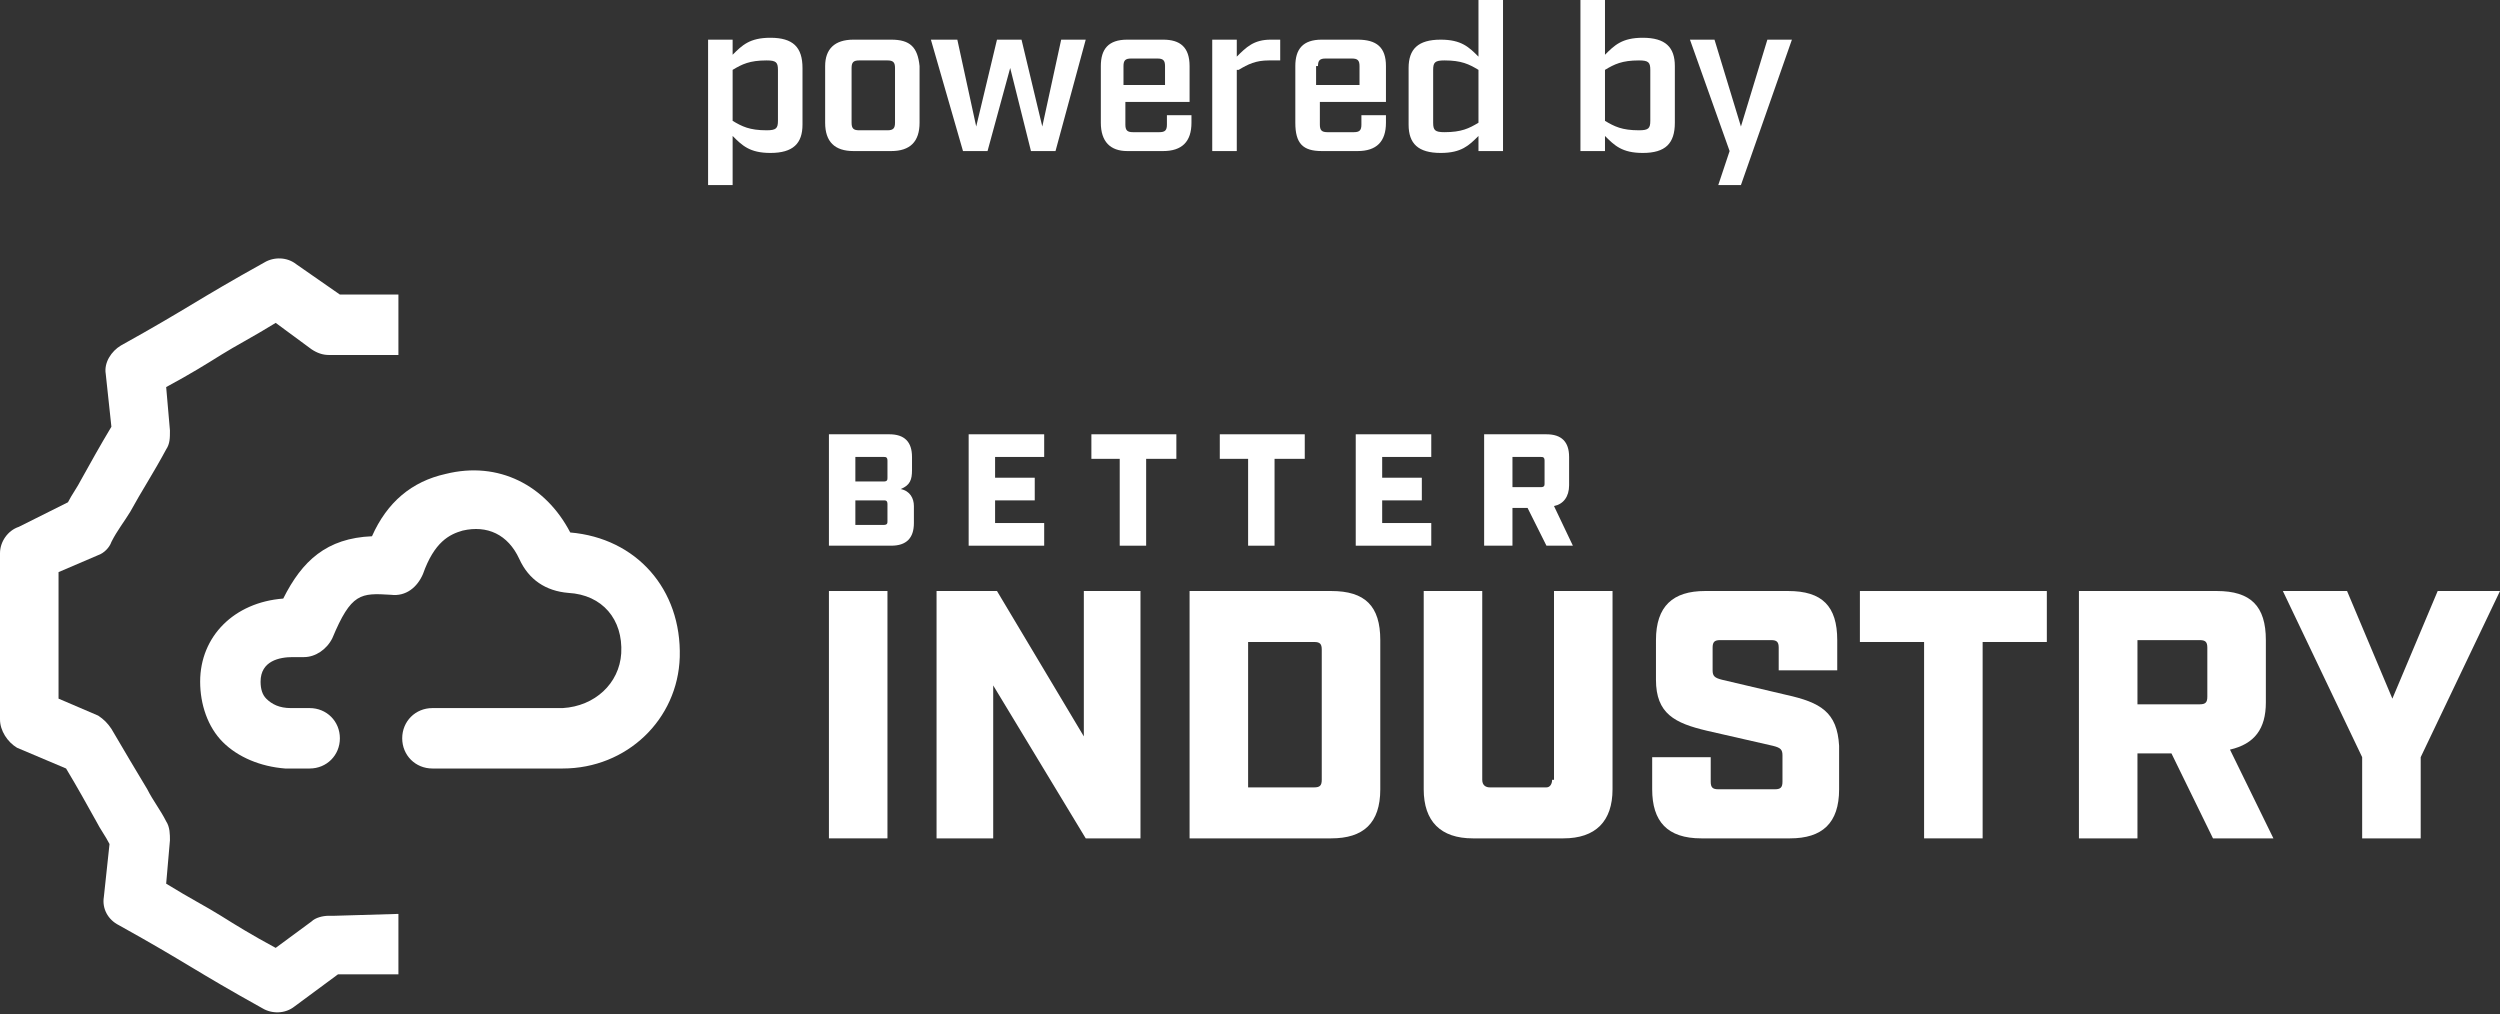
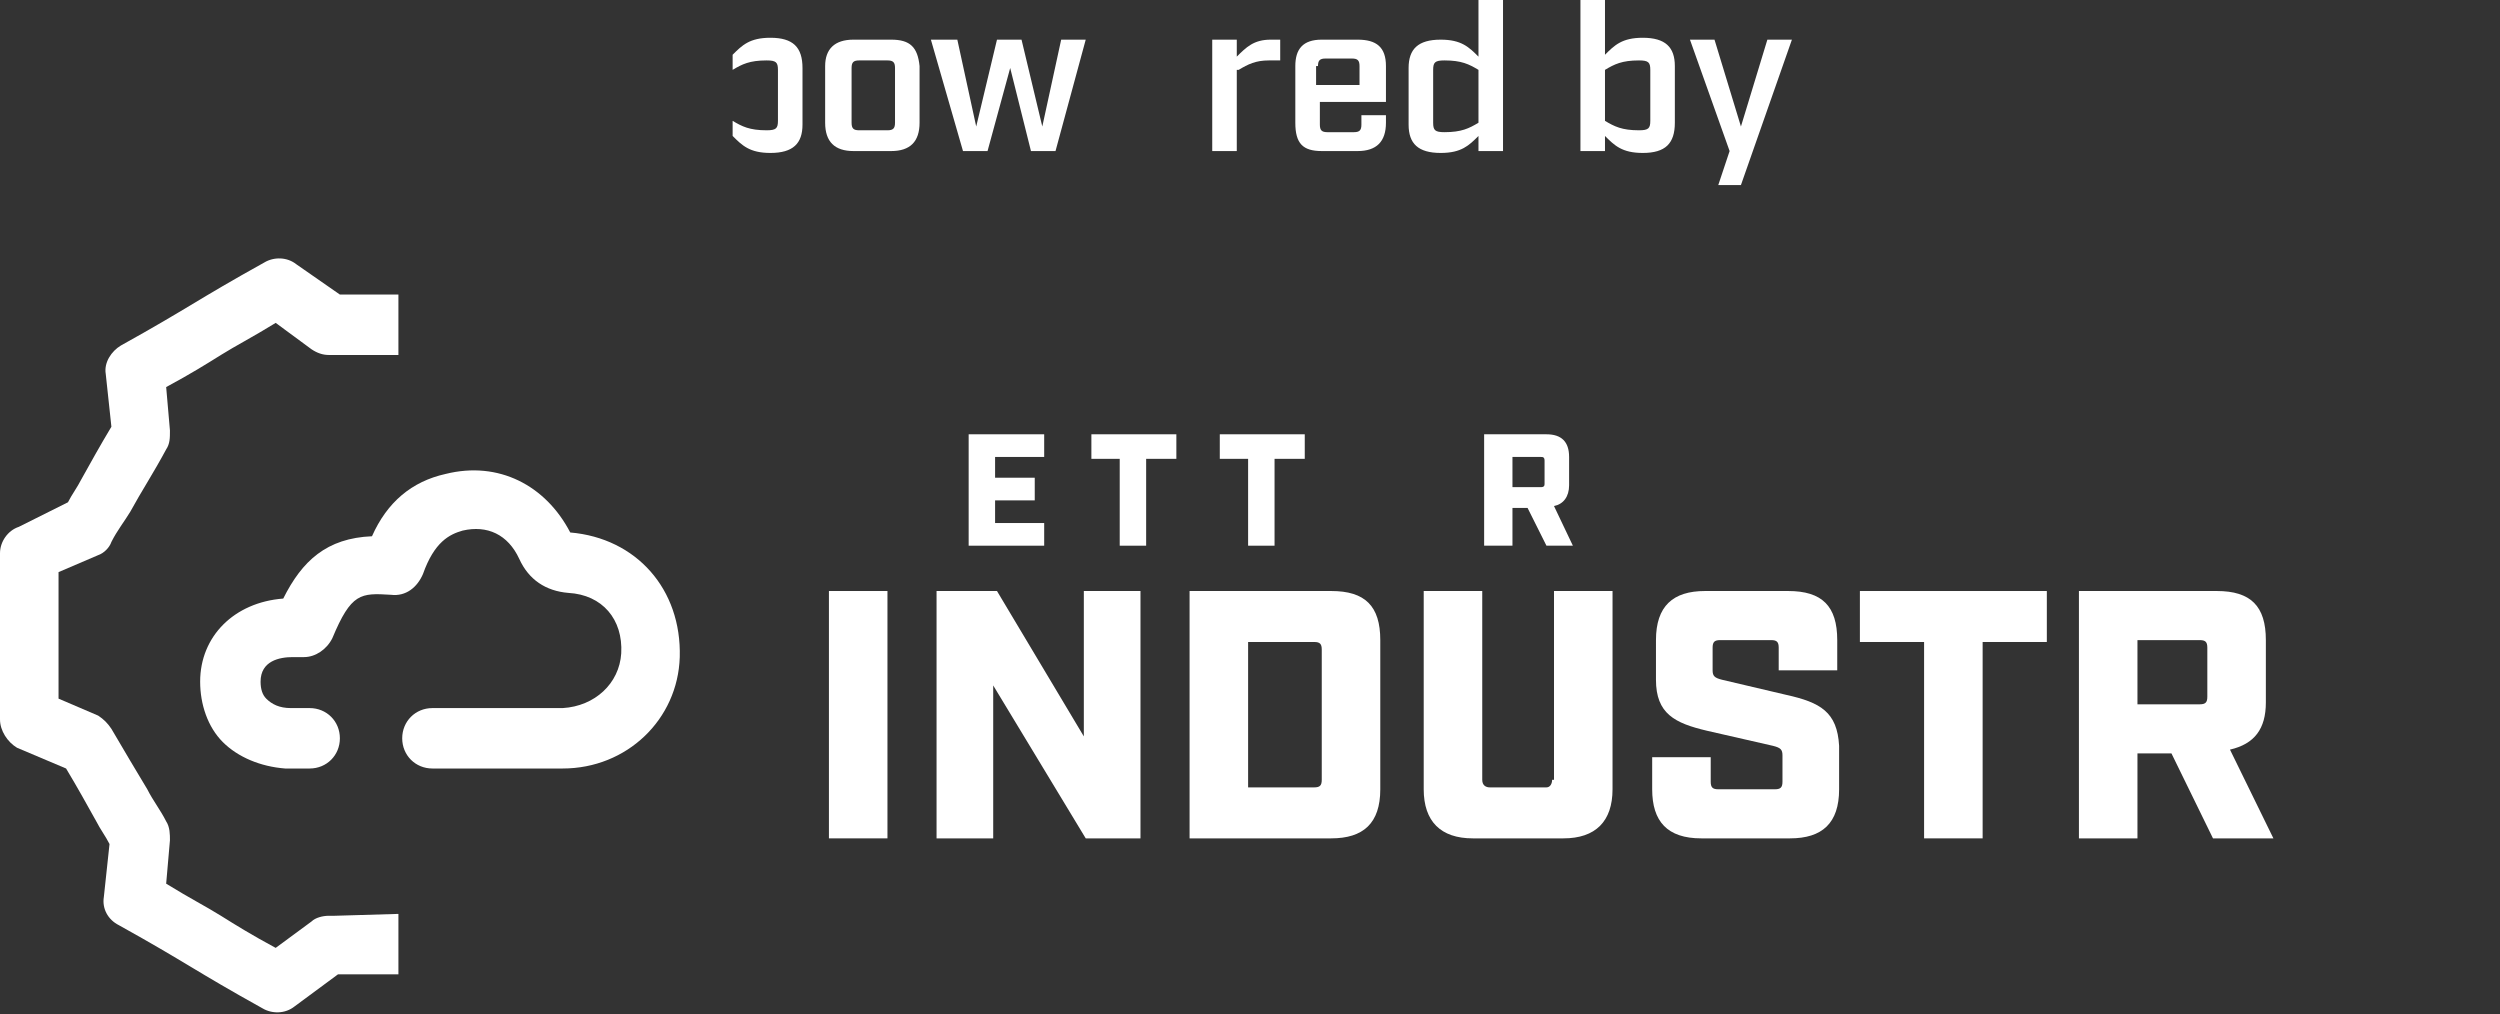
<svg xmlns="http://www.w3.org/2000/svg" version="1.1" id="Vrstva_1" x="0px" y="0px" viewBox="0 0 132.4 53.7" style="enable-background:new 0 0 132.4 53.7;" xml:space="preserve">
  <rect x="0" y="0" width="132.4" height="53.7" fill="#333333" stroke="none" />
  <style type="text/css">
	.st0{fill:#FFFFFF;}
</style>
  <g>
    <path class="st0" d="M17.7,48.5h-0.3c-0.3,0-0.7,0.1-0.9,0.3l-1.9,1.4c-1.3-0.7-2.1-1.2-2.9-1.7c-0.8-0.5-1.6-0.9-2.9-1.7l0.2-2.3   c0-0.3,0-0.7-0.2-1c-0.3-0.6-0.7-1.1-1-1.7c-0.6-1-1.2-2-1.9-3.2c-0.2-0.3-0.4-0.5-0.7-0.7l-2.1-0.9v-6.7l2.1-0.9   c0.3-0.1,0.6-0.4,0.7-0.7c0.3-0.6,0.7-1.1,1-1.6c0.6-1.1,1.2-2,1.9-3.3c0.2-0.3,0.2-0.6,0.2-1l-0.2-2.3c1.3-0.7,2.1-1.2,2.9-1.7   c0.8-0.5,1.6-0.9,2.9-1.7l1.9,1.4c0.3,0.2,0.6,0.3,0.9,0.3h2.3h1.4v-3.2H18L15.7,14c-0.5-0.4-1.2-0.4-1.7-0.1   c-1.8,1-2.8,1.6-3.8,2.2c-1,0.6-2,1.2-3.8,2.2c-0.5,0.3-0.9,0.9-0.8,1.5l0.3,2.8c-0.6,1-1.1,1.9-1.6,2.8c-0.2,0.4-0.5,0.8-0.7,1.2   L1,27.9C0.4,28.1,0,28.7,0,29.3v8.8c0,0.6,0.4,1.2,0.9,1.5l2.6,1.1c0.6,1,1.1,1.9,1.6,2.8c0.2,0.4,0.5,0.8,0.7,1.2l-0.3,2.8   c-0.1,0.6,0.2,1.2,0.8,1.5c1.8,1,2.8,1.6,3.8,2.2c1,0.6,2,1.2,3.8,2.2c0.5,0.3,1.2,0.3,1.7-0.1l2.3-1.7h3.2v-3.2L17.7,48.5   L17.7,48.5z" />
    <path class="st0" d="M30.2,28.2L30.2,28.2c-1.3-2.5-3.8-3.8-6.6-3.1c-1.8,0.4-3.1,1.5-3.9,3.3c-2.4,0.1-3.7,1.3-4.7,3.3   c-2.6,0.2-4.4,2-4.4,4.4c0,1.2,0.4,2.4,1.2,3.2c0.8,0.8,2,1.3,3.3,1.4c0.1,0,0.1,0,0.2,0h1.1c0.9,0,1.6-0.7,1.6-1.6   c0-0.9-0.7-1.6-1.6-1.6h-1c-0.6,0-1-0.2-1.3-0.5c-0.2-0.2-0.3-0.5-0.3-0.9c0-1.1,1-1.3,1.7-1.3h0.4h0.2c0.6,0,1.2-0.4,1.5-1   c1-2.4,1.5-2.4,3.1-2.3c0.8,0.1,1.4-0.4,1.7-1.1c0.6-1.7,1.4-2.1,2.1-2.3c1.3-0.3,2.4,0.2,3,1.5c0.5,1.1,1.4,1.7,2.6,1.8   c1.8,0.1,2.9,1.4,2.8,3.2c-0.1,1.6-1.4,2.8-3.1,2.9c-0.5,0-1,0-1.4,0h-5.5c-0.9,0-1.6,0.7-1.6,1.6c0,0.9,0.7,1.6,1.6,1.6h3.1   c0,0,0,0,0,0c1,0,2,0,3,0H29c0.2,0,0.5,0,0.8,0c3.4,0,6.1-2.6,6.2-5.9C36.1,31.2,33.7,28.5,30.2,28.2z" />
    <rect x="43.9" y="31.3" class="st0" width="3.1" height="13.1" />
    <polygon class="st0" points="57.4,39 52.8,31.3 49.6,31.3 49.6,44.4 52.6,44.4 52.6,36.3 57.5,44.4 60.4,44.4 60.4,31.3 57.4,31.3     " />
    <path class="st0" d="M70.5,31.3L70.5,31.3l-7.5,0v13.1h7.5c1.7,0,2.6-0.8,2.6-2.6v-7.9C73.1,32.1,72.3,31.3,70.5,31.3z M70,41.3   c0,0.3-0.1,0.4-0.4,0.4h-3.5V34h3.5c0.3,0,0.4,0.1,0.4,0.4V41.3z" />
    <path class="st0" d="M82.2,41.3L82.2,41.3c0,0.2-0.1,0.4-0.3,0.4h-3c-0.2,0-0.4-0.1-0.4-0.4v-10h-3.1v10.5c0,1.7,0.9,2.6,2.6,2.6   h4.8c1.7,0,2.6-0.9,2.6-2.6V31.3h-3.1V41.3z" />
    <path class="st0" d="M94.6,36.8L91.2,36c-0.4-0.1-0.5-0.2-0.5-0.5v-1.2c0-0.3,0.1-0.4,0.4-0.4h2.7c0.3,0,0.4,0.1,0.4,0.4v1.2h3.1   v-1.6c0-1.8-0.8-2.6-2.6-2.6h-4.4c-1.7,0-2.6,0.8-2.6,2.6V36c0,1.8,1,2.3,2.7,2.7l3.5,0.8c0.4,0.1,0.5,0.2,0.5,0.5v1.4   c0,0.3-0.1,0.4-0.4,0.4h-3c-0.3,0-0.4-0.1-0.4-0.4v-1.3h-3.1v1.7c0,1.7,0.8,2.6,2.6,2.6h4.7c1.7,0,2.6-0.8,2.6-2.6v-2.3   C97.3,37.7,96.4,37.2,94.6,36.8z" />
    <polygon class="st0" points="98.5,34 101.9,34 101.9,44.4 105,44.4 105,34 108.4,34 108.4,31.3 98.5,31.3  " />
    <path class="st0" d="M120,37.2L120,37.2l0-3.3c0-1.8-0.8-2.6-2.6-2.6h-7.3v13.1h3.1v-4.5h1.8l2.2,4.5h3.2l-2.3-4.7   C119.4,39.4,120,38.6,120,37.2z M116.9,36.9c0,0.3-0.1,0.4-0.4,0.4h-3.3v-3.4h3.3c0.3,0,0.4,0.1,0.4,0.4V36.9z" />
-     <polygon class="st0" points="129.1,31.3 126.7,37 124.3,31.3 120.9,31.3 125.1,40.1 125.1,44.4 128.2,44.4 128.2,40.1 132.4,31.3     " />
-     <path class="st0" d="M47.7,25.9L47.7,25.9c0.5-0.2,0.6-0.5,0.6-1v-0.7c0-0.8-0.4-1.2-1.2-1.2h-3.2v5.9h3.3c0.8,0,1.2-0.4,1.2-1.2   v-0.9C48.4,26.4,48.2,26,47.7,25.9z M45.3,24.2h1.5c0.1,0,0.2,0,0.2,0.2v0.9c0,0.1,0,0.2-0.2,0.2h-1.5V24.2z M47,27.6   c0,0.1,0,0.2-0.2,0.2h-1.5v-1.3h1.5c0.1,0,0.2,0,0.2,0.2V27.6z" />
    <polygon class="st0" points="55.3,24.2 55.3,23 51.3,23 51.3,28.9 55.3,28.9 55.3,27.7 52.7,27.7 52.7,26.5 54.8,26.5 54.8,25.3    52.7,25.3 52.7,24.2  " />
    <polygon class="st0" points="57.8,24.3 59.3,24.3 59.3,28.9 60.7,28.9 60.7,24.3 62.3,24.3 62.3,23 57.8,23  " />
    <polygon class="st0" points="67.5,28.9 67.5,24.3 69.1,24.3 69.1,23 64.6,23 64.6,24.3 66.1,24.3 66.1,28.9  " />
-     <polygon class="st0" points="75.8,24.2 75.8,23 71.8,23 71.8,28.9 75.8,28.9 75.8,27.7 73.2,27.7 73.2,26.5 75.3,26.5 75.3,25.3    73.2,25.3 73.2,24.2  " />
    <path class="st0" d="M78.7,28.9L78.7,28.9l1.4,0v-2h0.8l1,2h1.4l-1-2.1c0.5-0.1,0.8-0.5,0.8-1.1v-1.5c0-0.8-0.4-1.2-1.2-1.2h-3.3   V28.9z M80.1,24.2h1.5c0.1,0,0.2,0,0.2,0.2v1.2c0,0.1,0,0.2-0.2,0.2h-1.5V24.2z" />
-     <path class="st0" d="M40.8,2L40.8,2c-1.1,0-1.5,0.4-2,0.9V2.1h-1.3v7.7h1.3V7.2c0.5,0.5,0.9,0.9,2,0.9c1.2,0,1.7-0.5,1.7-1.5v-3   C42.5,2.5,42,2,40.8,2z M41.2,6.4c0,0.4-0.1,0.5-0.6,0.5c-0.9,0-1.3-0.2-1.8-0.5V3.7c0.5-0.3,0.9-0.5,1.8-0.5   c0.5,0,0.6,0.1,0.6,0.5V6.4z" />
+     <path class="st0" d="M40.8,2L40.8,2c-1.1,0-1.5,0.4-2,0.9V2.1h-1.3h1.3V7.2c0.5,0.5,0.9,0.9,2,0.9c1.2,0,1.7-0.5,1.7-1.5v-3   C42.5,2.5,42,2,40.8,2z M41.2,6.4c0,0.4-0.1,0.5-0.6,0.5c-0.9,0-1.3-0.2-1.8-0.5V3.7c0.5-0.3,0.9-0.5,1.8-0.5   c0.5,0,0.6,0.1,0.6,0.5V6.4z" />
    <path class="st0" d="M47.2,2.1h-2c-1,0-1.5,0.5-1.5,1.4v3c0,1,0.5,1.5,1.5,1.5h2c1,0,1.5-0.5,1.5-1.5v-3   C48.6,2.5,48.2,2.1,47.2,2.1z M47.4,6.5c0,0.3-0.1,0.4-0.4,0.4h-1.5c-0.3,0-0.4-0.1-0.4-0.4V3.6c0-0.3,0.1-0.4,0.4-0.4h1.5   c0.3,0,0.4,0.1,0.4,0.4V6.5z" />
    <polygon class="st0" points="52.3,8 53.5,3.6 54.6,8 55.9,8 57.5,2.1 56.2,2.1 55.2,6.7 54.1,2.1 52.8,2.1 51.7,6.7 50.7,2.1    49.3,2.1 51,8  " />
-     <path class="st0" d="M61.6,2.1h-1.9c-1,0-1.4,0.5-1.4,1.4v3c0,1,0.5,1.5,1.4,1.5h1.9c1,0,1.5-0.5,1.5-1.5V6.1h-1.3v0.5   c0,0.3-0.1,0.4-0.4,0.4h-1.4c-0.3,0-0.4-0.1-0.4-0.4V5.4H63V3.5C63,2.5,62.5,2.1,61.6,2.1z M61.8,4.5h-2.3v-1   c0-0.3,0.1-0.4,0.4-0.4h1.4c0.3,0,0.4,0.1,0.4,0.4V4.5z" />
    <path class="st0" d="M65.6,3.7c0.5-0.3,0.9-0.5,1.6-0.5h0.6V2.1h-0.5c-0.9,0-1.3,0.4-1.8,0.9V2.1h-1.3V8h1.3V3.7z" />
    <path class="st0" d="M70,8h1.9c1,0,1.5-0.5,1.5-1.5V6.1h-1.3v0.5C72.1,6.9,72,7,71.7,7h-1.4c-0.3,0-0.4-0.1-0.4-0.4V5.4h3.5V3.5   c0-1-0.5-1.4-1.5-1.4H70c-1,0-1.4,0.5-1.4,1.4v3C68.6,7.6,69,8,70,8z M69.8,3.5c0-0.3,0.1-0.4,0.4-0.4h1.4c0.3,0,0.4,0.1,0.4,0.4v1   h-2.3V3.5z" />
    <path class="st0" d="M76.3,8.1c1.1,0,1.5-0.4,2-0.9V8h1.3V0h-1.3v3c-0.5-0.5-0.9-0.9-2-0.9c-1.2,0-1.7,0.5-1.7,1.5v3   C74.6,7.6,75.1,8.1,76.3,8.1z M75.9,3.7c0-0.4,0.1-0.5,0.6-0.5c0.9,0,1.3,0.2,1.8,0.5v2.8c-0.5,0.3-0.9,0.5-1.8,0.5   c-0.5,0-0.6-0.1-0.6-0.5V3.7z" />
    <path class="st0" d="M88.7,6.5v-3C88.7,2.5,88.2,2,87,2c-1.1,0-1.5,0.4-2,0.9V0h-1.3v8H85V7.2c0.5,0.5,0.9,0.9,2,0.9   C88.2,8.1,88.7,7.6,88.7,6.5z M87.4,6.4c0,0.4-0.1,0.5-0.6,0.5c-0.9,0-1.3-0.2-1.8-0.5V3.7c0.5-0.3,0.9-0.5,1.8-0.5   c0.5,0,0.6,0.1,0.6,0.5V6.4z" />
    <polygon class="st0" points="91,9.8 92.2,9.8 94.9,2.1 93.6,2.1 92.2,6.7 90.8,2.1 89.5,2.1 91.6,8  " />
  </g>
</svg>